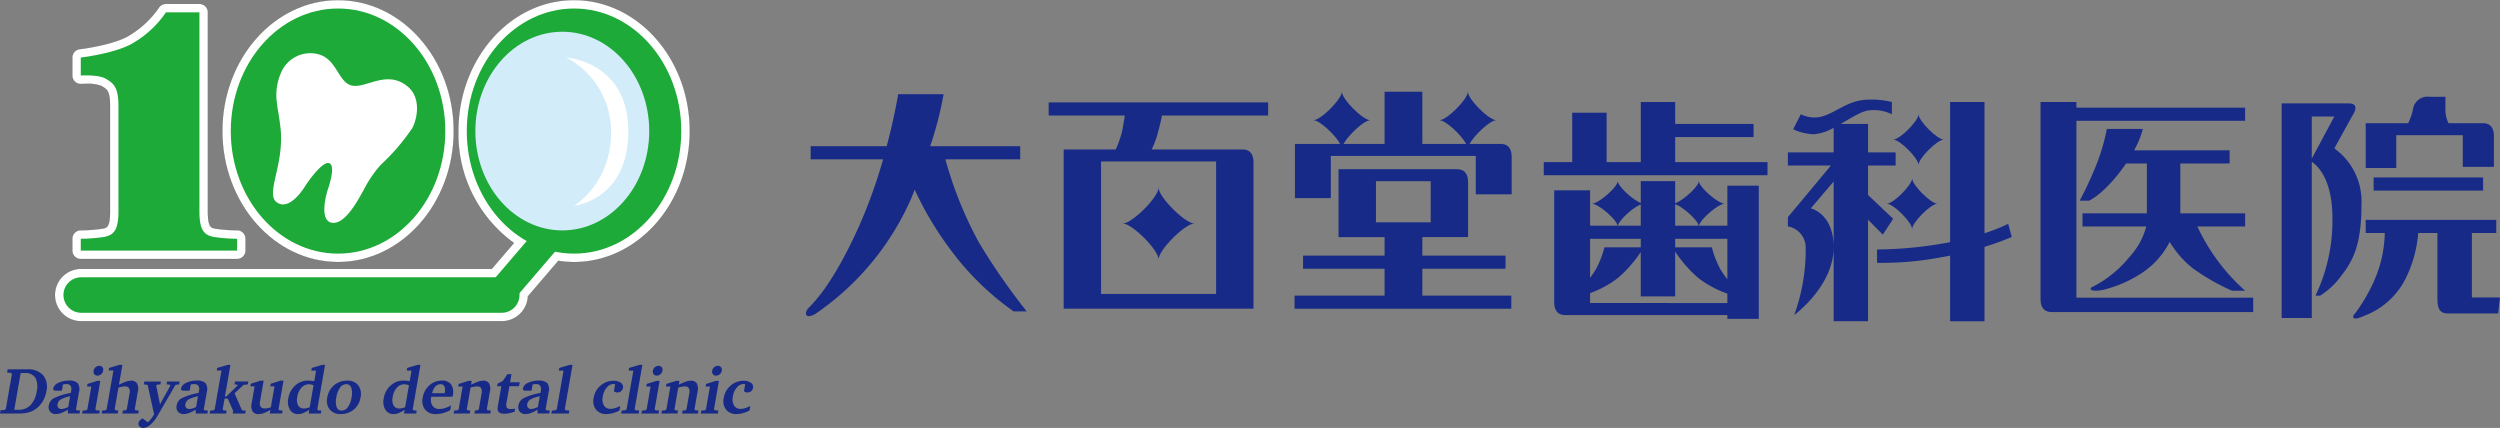
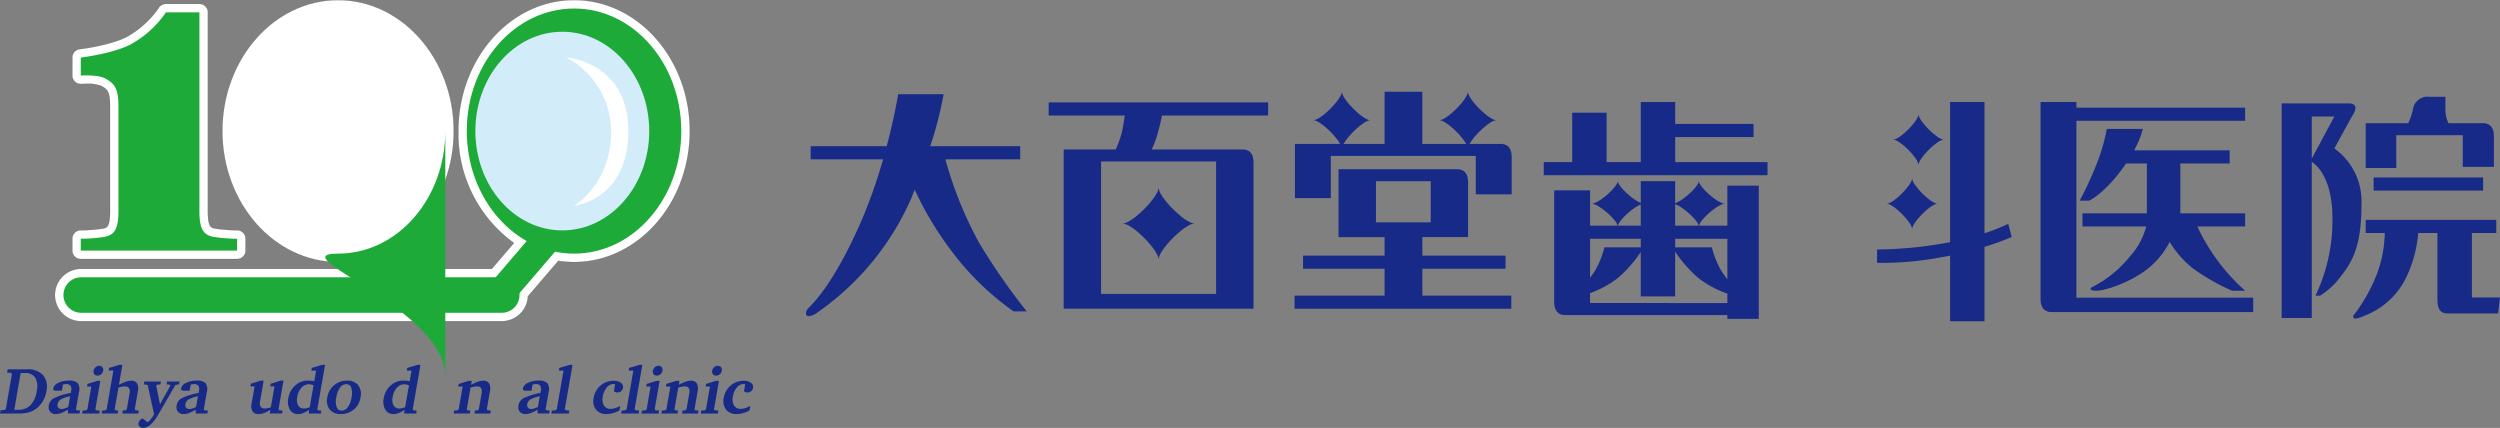
<svg xmlns="http://www.w3.org/2000/svg" width="379.619" height="64.982" viewBox="0 0 379.619 64.982">
  <rect x="0" y="0" width="379.619" height="64.982" fill="#808080" stroke="none" />
  <g id="Group_975" data-name="Group 975" transform="translate(-360 -21.343)">
    <path id="Path_630809" data-name="Path 630809" d="M315.993,86.883a58.555,58.555,0,0,1-5.045-12.545h11.36V72.343H308.643a55.225,55.225,0,0,0,2.034-7.891h-6.9s-.526,3.31-1.739,7.891H290.49v1.995h11a77.213,77.213,0,0,1-3.609,10.053c-4.236,9.472-7.31,12.046-7.81,12.628s-.5,1.661,1.08.829a41.25,41.25,0,0,0,14.622-17.612c.179-.438.348-.862.512-1.284a50.5,50.5,0,0,0,5.553,9.26,41.82,41.82,0,0,0,9.472,9.221H323.3a96.64,96.64,0,0,1-7.311-10.551" transform="translate(192.608 -28.804)" fill="#172a88" />
    <path id="Path_630810" data-name="Path 630810" d="M394.234,69.393h16.123V67.4H377.029v1.994h11.564c-.12.775-.29,1.824-.432,2.491a17.213,17.213,0,0,1-.944,2.66h-7.91V98.721h28.828V76.538c0-1.744-1-1.993-1.661-1.993h-13.8a14.953,14.953,0,0,0,1.017-2.825c.272-1.022.44-1.789.542-2.326m8.223,27.084H384.984V76.372h17.473Z" transform="translate(142.208 -30.506)" fill="#172a88" />
    <path id="Path_630811" data-name="Path 630811" d="M409.108,108.942c0-1.421,4.021-5.443,5.441-5.443-1.421,0-5.441-4.022-5.441-5.44,0,1.418-4.022,5.44-5.441,5.44,1.42,0,5.441,4.022,5.441,5.443" transform="translate(126.82 -48.217)" fill="#172a88" />
    <path id="Path_630812" data-name="Path 630812" d="M496.826,71.481h-4.737c.775-1.4,3.134-3.6,4.07-3.6-1.129,0-4.325-3.2-4.325-4.327,0,1.129-3.2,4.327-4.328,4.327.938,0,3.3,2.2,4.071,3.6H484.92V63.555h-5.733v7.926h-6.232c.776-1.4,3.134-3.6,4.071-3.6-1.129,0-4.327-3.2-4.327-4.327,0,1.129-3.2,4.327-4.327,4.327.936,0,3.3,2.2,4.07,3.6h-6.87v8.237h5.45v-6.41h22.014v5.83h5.449V73.473c0-1.744-1-1.993-1.661-1.993" transform="translate(91.059 -28.286)" fill="#172a88" />
    <path id="Path_630813" data-name="Path 630813" d="M484.842,106.52h12.633v-1.993H484.842v-2.812h6.944V93.4c0-1.746-1-1.994-1.663-1.994H472.118v10.314h6.991v2.812H466.729v1.993h12.381v4.072H465.439v1.994h32.913v-1.994h-13.51ZM477.8,93.228h8.312v6.245H477.8Z" transform="translate(91.137 -44.372)" fill="#172a88" />
    <path id="Path_630814" data-name="Path 630814" d="M4.06,132.769a3.159,3.159,0,0,1,2.478.879,2.83,2.83,0,0,1,.5,2.48,4.344,4.344,0,0,1-.58,1.565,3.849,3.849,0,0,1-1.112,1.155,3.355,3.355,0,0,1-1.057.479,5.632,5.632,0,0,1-1.4.151H0l.085-.488.613-.054.187-.156.926-5.308-.131-.161-.6-.049.086-.493Zm-.919.561-.975,5.586h.575a2.556,2.556,0,0,0,1.88-.693,3.8,3.8,0,0,0,.947-2.1,2.913,2.913,0,0,0-.214-2.1,1.822,1.822,0,0,0-1.638-.69Z" transform="translate(360 -55.346)" fill="#172a88" />
    <path id="Path_630815" data-name="Path 630815" d="M20.386,141.258a5.467,5.467,0,0,1-1,.5,2.43,2.43,0,0,1-.815.156,1.062,1.062,0,0,1-.869-.364,1.108,1.108,0,0,1-.2-.935,1.548,1.548,0,0,1,.721-1.085,9.713,9.713,0,0,1,2.623-.825l.052-.3a1.037,1.037,0,0,0-.089-.791.785.785,0,0,0-.672-.249,1.941,1.941,0,0,0-.225.014c-.079.01-.165.025-.259.044l-.163.938h-.913a.485.485,0,0,1-.331-.088.294.294,0,0,1-.06-.278,1.241,1.241,0,0,1,.765-.816,3.467,3.467,0,0,1,1.591-.347,1.794,1.794,0,0,1,1.365.4,1.666,1.666,0,0,1,.175,1.377l-.451,2.588.106.142.518.048-.077.44H20.417Zm.072-.411.285-1.631a4.661,4.661,0,0,0-1.417.479,1.021,1.021,0,0,0-.48.7.661.661,0,0,0,.1.549.6.6,0,0,0,.5.2,1.553,1.553,0,0,0,.441-.076,4.113,4.113,0,0,0,.569-.227" transform="translate(349.904 -57.697)" fill="#172a88" />
    <path id="Path_630816" data-name="Path 630816" d="M31.824,133.789H32.3l-.754,4.321.119.152.548.039-.078.449H29.542l.078-.449.544-.039.166-.152.6-3.452H30.28l.07-.4Zm.291-2.281a.606.606,0,0,1,.5.207.619.619,0,0,1,.116.525.9.9,0,0,1-.3.544.824.824,0,0,1-.561.213.586.586,0,0,1-.481-.21.627.627,0,0,1-.116-.527.9.9,0,0,1,.3-.538.8.8,0,0,1,.547-.215" transform="translate(342.935 -54.617)" fill="#172a88" />
    <path id="Path_630817" data-name="Path 630817" d="M39.232,131.161h.474l-.527,3.018a8.528,8.528,0,0,1,1.075-.469,2.34,2.34,0,0,1,.723-.142,1.039,1.039,0,0,1,.95.413,1.773,1.773,0,0,1,.119,1.248l-.468,2.68.1.152.514.039-.078.449H39.692l.078-.449.432-.039.166-.152.418-2.393a1.16,1.16,0,0,0-.073-.817.692.692,0,0,0-.628-.262,2.459,2.459,0,0,0-.431.044q-.242.044-.551.127l-.576,3.3.124.152.427.039-.078.449H36.556l.078-.449.514-.039.161-.152,1.028-5.889h-.721l.068-.39Z" transform="translate(338.883 -54.417)" fill="#172a88" />
    <path id="Path_630818" data-name="Path 630818" d="M50.669,137.151h2.513l-.075.43-.512.058-.127.142.575,2.827,1.569-2.817-.06-.152-.511-.058.075-.43h1.9l-.075.43-.552.088-2.728,4.693a5.177,5.177,0,0,1-1.081,1.349,1.726,1.726,0,0,1-1.081.491.739.739,0,0,1-.56-.222.571.571,0,0,1-.16-.52.793.793,0,0,1,.2-.4,1.353,1.353,0,0,1,.433-.31l.756.6a2.421,2.421,0,0,0,.481-.472,6,6,0,0,0,.5-.744l-.98-4.463-.579-.088Z" transform="translate(331.252 -57.877)" fill="#172a88" />
    <path id="Path_630819" data-name="Path 630819" d="M66.347,141.258a5.441,5.441,0,0,1-1,.5,2.43,2.43,0,0,1-.815.156,1.062,1.062,0,0,1-.869-.364,1.1,1.1,0,0,1-.2-.935,1.549,1.549,0,0,1,.721-1.085,9.713,9.713,0,0,1,2.623-.825l.052-.3a1.038,1.038,0,0,0-.089-.791.787.787,0,0,0-.672-.249,1.921,1.921,0,0,0-.224.014c-.079.01-.166.025-.259.044l-.163.938h-.914a.484.484,0,0,1-.33-.088.293.293,0,0,1-.06-.278,1.24,1.24,0,0,1,.765-.816,3.467,3.467,0,0,1,1.591-.347,1.793,1.793,0,0,1,1.364.4,1.663,1.663,0,0,1,.175,1.377L67.59,141.2l.105.142.519.048-.077.44H66.377Zm.071-.411.285-1.631a4.654,4.654,0,0,0-1.417.479,1.019,1.019,0,0,0-.481.7.661.661,0,0,0,.1.549.6.6,0,0,0,.5.2,1.553,1.553,0,0,0,.441-.076,4.089,4.089,0,0,0,.568-.227" transform="translate(323.355 -57.697)" fill="#172a88" />
-     <path id="Path_630820" data-name="Path 630820" d="M75.388,138.549l.076-.44.526-.049.162-.152,1.028-5.889h-.72l.068-.39,1.6-.469h.416l-.838,4.8h.218l1.707-1.67-.048-.112-.426-.049.076-.439h2.02l-.076.439-.662.079-1.347,1.27,1.125,2.583.572.049-.077.44h-1.9l.068-.391-.819-1.87h-.488l-.286,1.64.106.141.486.039-.076.44Z" transform="translate(316.452 -54.417)" fill="#172a88" />
    <path id="Path_630821" data-name="Path 630821" d="M91.557,136.839h.474l-.541,3.1a1.212,1.212,0,0,0,.07.857.76.76,0,0,0,.677.261,2.254,2.254,0,0,0,.381-.037,4.5,4.5,0,0,0,.5-.12l.557-3.194h-.643l.07-.4,1.488-.469h.454l-.759,4.351.109.152.51.039-.078.449h-1.87l.1-.552a5.89,5.89,0,0,1-1,.491,2.329,2.329,0,0,1-.778.149,1.03,1.03,0,0,1-.949-.42,1.87,1.87,0,0,1-.111-1.289l.437-2.5h-.642l.069-.4Z" transform="translate(308.006 -57.697)" fill="#172a88" />
    <path id="Path_630822" data-name="Path 630822" d="M107.8,132.031h-.725l.07-.4,1.556-.469h.459l-1.177,6.749.107.161.5.038-.077.44h-1.851l.1-.561a5.008,5.008,0,0,1-.917.493,2.113,2.113,0,0,1-.762.156,1.392,1.392,0,0,1-1.262-.671,2.406,2.406,0,0,1-.236-1.737,3.253,3.253,0,0,1,1.046-1.938,2.879,2.879,0,0,1,1.973-.742,4.2,4.2,0,0,1,.441.025c.152.017.31.041.475.073Zm-.971,5.567.583-3.34a3.23,3.23,0,0,0-.382-.11,1.6,1.6,0,0,0-.327-.036,1.488,1.488,0,0,0-1.126.517,2.673,2.673,0,0,0-.632,1.392,1.924,1.924,0,0,0,.126,1.3.951.951,0,0,0,.895.469,1.785,1.785,0,0,0,.378-.046,3.9,3.9,0,0,0,.487-.144" transform="translate(300.2 -54.417)" fill="#172a88" />
    <path id="Path_630823" data-name="Path 630823" d="M120.611,136.839a2.024,2.024,0,0,1,1.691.7,2.286,2.286,0,0,1,.343,1.882,2.918,2.918,0,0,1-1.016,1.806,2.985,2.985,0,0,1-1.98.684,2.039,2.039,0,0,1-1.68-.691,2.165,2.165,0,0,1-.367-1.819,3.041,3.041,0,0,1,1.025-1.858,2.957,2.957,0,0,1,1.982-.7m-.132.532a1.152,1.152,0,0,0-.936.522,3.373,3.373,0,0,0-.56,1.465,2.854,2.854,0,0,0,.042,1.489.751.751,0,0,0,.745.533,1.169,1.169,0,0,0,.955-.518,3.374,3.374,0,0,0,.562-1.475,2.8,2.8,0,0,0-.048-1.485.766.766,0,0,0-.76-.532" transform="translate(292.095 -57.697)" fill="#172a88" />
    <path id="Path_630824" data-name="Path 630824" d="M142.109,132.031h-.725l.07-.4,1.556-.469h.459l-1.177,6.749.107.161.5.038-.077.44h-1.851l.1-.561a5.019,5.019,0,0,1-.917.493,2.117,2.117,0,0,1-.762.156,1.392,1.392,0,0,1-1.262-.671,2.408,2.408,0,0,1-.236-1.737,3.253,3.253,0,0,1,1.046-1.938,2.878,2.878,0,0,1,1.973-.742,4.176,4.176,0,0,1,.44.025c.152.017.31.041.476.073Zm-.971,5.567.583-3.34a3.23,3.23,0,0,0-.382-.11,1.6,1.6,0,0,0-.327-.036,1.488,1.488,0,0,0-1.126.517,2.673,2.673,0,0,0-.632,1.392,1.924,1.924,0,0,0,.126,1.3.951.951,0,0,0,.895.469,1.779,1.779,0,0,0,.378-.046,3.9,3.9,0,0,0,.487-.144" transform="translate(280.379 -54.417)" fill="#172a88" />
-     <path id="Path_630825" data-name="Path 630825" d="M156.213,140.576l-.13.742a5.414,5.414,0,0,1-1.1.439,4.051,4.051,0,0,1-1.061.147,1.994,1.994,0,0,1-1.658-.689,2.194,2.194,0,0,1-.352-1.821,3.125,3.125,0,0,1,1.009-1.858,2.752,2.752,0,0,1,1.889-.721,1.643,1.643,0,0,1,1.416.594,2.123,2.123,0,0,1,.25,1.667l-.033.19H153.2l0,.029a1.764,1.764,0,0,0,.191,1.343,1.232,1.232,0,0,0,1.086.488,2.71,2.71,0,0,0,.822-.136,4.854,4.854,0,0,0,.92-.415m-.984-1.841.019-.107a1.525,1.525,0,0,0-.059-.935.6.6,0,0,0-.582-.325,1.053,1.053,0,0,0-.793.364,2.075,2.075,0,0,0-.474,1Z" transform="translate(272.278 -57.683)" fill="#172a88" />
    <path id="Path_630826" data-name="Path 630826" d="M163.11,141.842l.079-.449.514-.039.167-.152.6-3.452H163.8l.07-.4,1.508-.469h.478l-.1.59a8.05,8.05,0,0,1,1.058-.464,2.393,2.393,0,0,1,.741-.147,1.026,1.026,0,0,1,.938.411,1.783,1.783,0,0,1,.115,1.25l-.468,2.68.1.152.515.039-.078.449h-2.421l.079-.449.432-.039.162-.152.417-2.393a1.172,1.172,0,0,0-.07-.817.692.692,0,0,0-.631-.262,2.424,2.424,0,0,0-.421.044q-.242.044-.547.127l-.576,3.3.109.152.428.039-.078.449Z" transform="translate(265.779 -57.709)" fill="#172a88" />
-     <path id="Path_630827" data-name="Path 630827" d="M179.365,136.332h-.643l.066-.381.8-.42.7-1.041h.624l-.216,1.24h1.464l-.105.6h-1.464l-.435,2.493a1.111,1.111,0,0,0,.045.768.707.707,0,0,0,.607.2,3.125,3.125,0,0,0,.343-.017,2.608,2.608,0,0,0,.311-.051l-.083.476a6.672,6.672,0,0,1-.85.236,3.681,3.681,0,0,1-.717.08,1.7,1.7,0,0,1-.452-.053.928.928,0,0,1-.331-.166.562.562,0,0,1-.22-.329,2.21,2.21,0,0,1,.047-.731Z" transform="translate(256.76 -56.34)" fill="#172a88" />
    <path id="Path_630828" data-name="Path 630828" d="M189.241,141.258a5.467,5.467,0,0,1-1,.5,2.436,2.436,0,0,1-.815.156,1.062,1.062,0,0,1-.869-.364,1.106,1.106,0,0,1-.2-.935,1.548,1.548,0,0,1,.721-1.085,9.713,9.713,0,0,1,2.623-.825l.052-.3a1.041,1.041,0,0,0-.089-.791.787.787,0,0,0-.672-.249,1.941,1.941,0,0,0-.225.014c-.079.01-.165.025-.258.044l-.164.938h-.913a.485.485,0,0,1-.331-.088.293.293,0,0,1-.06-.278,1.239,1.239,0,0,1,.765-.816,3.466,3.466,0,0,1,1.591-.347,1.792,1.792,0,0,1,1.364.4,1.663,1.663,0,0,1,.175,1.377l-.451,2.588.106.142.518.048-.076.44h-1.759Zm.071-.411.285-1.631a4.658,4.658,0,0,0-1.417.479,1.021,1.021,0,0,0-.481.7.662.662,0,0,0,.1.549.6.6,0,0,0,.5.2,1.555,1.555,0,0,0,.441-.076,4.072,4.072,0,0,0,.569-.227" transform="translate(252.365 -57.697)" fill="#172a88" />
    <path id="Path_630829" data-name="Path 630829" d="M198.236,138.549l.076-.44.582-.058.164-.142,1.026-5.879h-.711l.07-.4,1.575-.469h.435l-1.175,6.729.122.161.565.058-.077.44Z" transform="translate(245.488 -54.417)" fill="#172a88" />
    <path id="Path_630830" data-name="Path 630830" d="M217.288,141.407a5.438,5.438,0,0,1-1.017.4,3.64,3.64,0,0,1-.946.13,1.914,1.914,0,0,1-1.6-.679,2.151,2.151,0,0,1-.345-1.777,3.082,3.082,0,0,1,1.043-1.865,2.912,2.912,0,0,1,1.961-.728,1.825,1.825,0,0,1,1.128.305.76.76,0,0,1,.315.784.791.791,0,0,1-.286.491.83.83,0,0,1-.544.192.932.932,0,0,1-.3-.046.747.747,0,0,1-.247-.144l.185-1.06a1.129,1.129,0,0,0-.138-.027.933.933,0,0,0-.107-.007,1.345,1.345,0,0,0-1.014.525,2.66,2.66,0,0,0-.606,1.335,1.964,1.964,0,0,0,.167,1.4,1.119,1.119,0,0,0,1.026.513,2.329,2.329,0,0,0,.687-.114,3.959,3.959,0,0,0,.765-.34Z" transform="translate(236.768 -57.723)" fill="#172a88" />
    <path id="Path_630831" data-name="Path 630831" d="M223.339,138.549l.077-.44.581-.058.164-.142,1.025-5.879h-.71l.07-.4,1.575-.469h.435l-1.174,6.729.122.161.565.058-.077.44Z" transform="translate(230.987 -54.417)" fill="#172a88" />
    <path id="Path_630832" data-name="Path 630832" d="M232.908,133.789h.479l-.754,4.321.118.152.549.039-.079.449h-2.595l.079-.449.543-.039.166-.152.6-3.452h-.652l.07-.4Zm.292-2.281a.606.606,0,0,1,.5.207.619.619,0,0,1,.116.525.906.906,0,0,1-.3.544.824.824,0,0,1-.561.213.585.585,0,0,1-.48-.21.625.625,0,0,1-.116-.527.9.9,0,0,1,.3-.538.8.8,0,0,1,.547-.215" transform="translate(226.777 -54.617)" fill="#172a88" />
    <path id="Path_630833" data-name="Path 630833" d="M237.8,141.842l.078-.449.514-.039.167-.152.6-3.452h-.677l.07-.4,1.507-.469h.479l-.1.59a8,8,0,0,1,1.057-.464,2.4,2.4,0,0,1,.741-.147,1.026,1.026,0,0,1,.938.411,1.783,1.783,0,0,1,.115,1.25l-.468,2.68.1.152.515.039-.078.449h-2.421l.078-.449.432-.039.162-.152.418-2.393a1.172,1.172,0,0,0-.07-.817.691.691,0,0,0-.631-.262,2.419,2.419,0,0,0-.421.044q-.242.044-.547.127l-.576,3.3.109.152.428.039-.079.449Z" transform="translate(222.634 -57.709)" fill="#172a88" />
    <path id="Path_630834" data-name="Path 630834" d="M254.236,133.789h.479l-.754,4.321.119.152.548.039-.078.449h-2.595l.078-.449.544-.039.166-.152.6-3.452h-.652l.07-.4Zm.291-2.281a.607.607,0,0,1,.5.207.621.621,0,0,1,.116.525.908.908,0,0,1-.3.544.826.826,0,0,1-.561.213.587.587,0,0,1-.481-.21.627.627,0,0,1-.115-.527.9.9,0,0,1,.3-.538.8.8,0,0,1,.547-.215" transform="translate(214.458 -54.617)" fill="#172a88" />
    <path id="Path_630835" data-name="Path 630835" d="M264.05,141.407a5.416,5.416,0,0,1-1.017.4,3.634,3.634,0,0,1-.945.13,1.914,1.914,0,0,1-1.6-.679,2.15,2.15,0,0,1-.345-1.777,3.08,3.08,0,0,1,1.043-1.865,2.911,2.911,0,0,1,1.961-.728,1.824,1.824,0,0,1,1.128.305.762.762,0,0,1,.315.784.8.8,0,0,1-.286.491.832.832,0,0,1-.544.192.929.929,0,0,1-.3-.046.745.745,0,0,1-.248-.144l.185-1.06a1.114,1.114,0,0,0-.138-.027.915.915,0,0,0-.107-.007,1.346,1.346,0,0,0-1.015.525,2.656,2.656,0,0,0-.6,1.335,1.966,1.966,0,0,0,.166,1.4,1.12,1.12,0,0,0,1.027.513,2.324,2.324,0,0,0,.687-.114,3.947,3.947,0,0,0,.765-.34Z" transform="translate(209.756 -57.723)" fill="#172a88" />
    <path id="Path_630836" data-name="Path 630836" d="M97.508,39.794c9.687,0,17.572-8.924,17.572-19.893S107.2.01,97.508.01,79.94,8.934,79.94,19.9s7.882,19.893,17.568,19.893" transform="translate(313.822 21.343)" fill="#fff" />
    <path id="Path_630837" data-name="Path 630837" d="M97.508,39.794c9.687,0,17.572-8.924,17.572-19.893S107.2.01,97.508.01,79.94,8.934,79.94,19.9,87.822,39.794,97.508,39.794Z" transform="translate(313.822 21.343)" fill="none" stroke="#231815" stroke-miterlimit="10" stroke-width="0.02" />
    <path id="Path_630838" data-name="Path 630838" d="M98.591.01C88.9.01,81.021,8.934,81.021,19.9a20.448,20.448,0,0,0,8.439,17L86.1,40.822H23.74a3.978,3.978,0,0,0,0,7.956H87.617a3.978,3.978,0,0,0,3.965-3.784L96.2,39.607a15.644,15.644,0,0,0,2.392.187c9.688,0,17.57-8.924,17.57-19.893S108.279.01,98.591.01" transform="translate(348.58 21.343)" fill="#fff" />
    <path id="Path_630839" data-name="Path 630839" d="M98.591.01C88.9.01,81.021,8.934,81.021,19.9a20.448,20.448,0,0,0,8.439,17L86.1,40.822H23.74a3.978,3.978,0,0,0,0,7.956H87.617a3.978,3.978,0,0,0,3.965-3.784L96.2,39.607a15.644,15.644,0,0,0,2.392.187c9.688,0,17.57-8.924,17.57-19.893S108.279.01,98.591.01Z" transform="translate(348.58 21.343)" fill="none" stroke="#231815" stroke-miterlimit="10" stroke-width="0.02" />
    <path id="Path_630840" data-name="Path 630840" d="M27.281,40.123H51.024a1.283,1.283,0,0,0,1.282-1.282v-1.8a1.284,1.284,0,0,0-1.282-1.284,22.747,22.747,0,0,1-3.306-.249c-.659-.122-1.134-.209-1.134-2.627V2.669A1.286,1.286,0,0,0,45.3,1.385H40.21a1.3,1.3,0,0,0-1.116.647,14.423,14.423,0,0,1-4.34,4.078c-1.887,1.252-6.143,1.976-7.621,2.148A1.284,1.284,0,0,0,26,9.532v2.733a1.284,1.284,0,0,0,1.362,1.282c.006,0,.3-.017.714-.017a5.759,5.759,0,0,1,2.326.311c.907.528,1.32.767,1.32,3.067V32.883c0,2.418-.474,2.5-1.133,2.627a22.978,22.978,0,0,1-3.305.249A1.286,1.286,0,0,0,26,37.043v1.8a1.284,1.284,0,0,0,1.284,1.282" transform="translate(344.983 20.549)" fill="#fff" />
    <path id="Path_630841" data-name="Path 630841" d="M27.281,40.123H51.024a1.283,1.283,0,0,0,1.282-1.282v-1.8a1.284,1.284,0,0,0-1.282-1.284,22.747,22.747,0,0,1-3.306-.249c-.659-.122-1.134-.209-1.134-2.627V2.669A1.286,1.286,0,0,0,45.3,1.385H40.21a1.3,1.3,0,0,0-1.116.647,14.423,14.423,0,0,1-4.34,4.078c-1.887,1.252-6.143,1.976-7.621,2.148A1.284,1.284,0,0,0,26,9.532v2.733a1.284,1.284,0,0,0,1.362,1.282c.006,0,.3-.017.714-.017a5.759,5.759,0,0,1,2.326.311c.907.528,1.32.767,1.32,3.067V32.883c0,2.418-.474,2.5-1.133,2.627a22.978,22.978,0,0,1-3.305.249A1.286,1.286,0,0,0,26,37.043v1.8A1.284,1.284,0,0,0,27.281,40.123Z" transform="translate(344.983 20.549)" fill="none" stroke="#231815" stroke-miterlimit="10" stroke-width="0.02" />
    <path id="Path_630842" data-name="Path 630842" d="M89.374,105.07H25.5a2.692,2.692,0,0,1-2.687-2.685v-.019A2.692,2.692,0,0,1,25.5,99.682H89.374a2.693,2.693,0,0,1,2.687,2.684v.019a2.693,2.693,0,0,1-2.687,2.685" transform="translate(346.824 -36.233)" fill="#1eaa39" />
-     <path id="Path_630843" data-name="Path 630843" d="M115.549,21.656c0,10.278-7.292,18.611-16.288,18.611S82.973,31.934,82.973,21.656,90.268,3.047,99.261,3.047s16.288,8.332,16.288,18.609" transform="translate(312.07 19.589)" fill="#1eaa39" />
+     <path id="Path_630843" data-name="Path 630843" d="M115.549,21.656c0,10.278-7.292,18.611-16.288,18.611s16.288,8.332,16.288,18.609" transform="translate(312.07 19.589)" fill="#1eaa39" />
    <path id="Path_630844" data-name="Path 630844" d="M200.4,21.656c0,10.278-7.292,18.611-16.285,18.611s-16.288-8.332-16.288-18.611S175.124,3.047,184.12,3.047,200.4,11.379,200.4,21.656" transform="translate(263.051 19.589)" fill="#1eaa39" />
    <path id="Path_630845" data-name="Path 630845" d="M41.966,4.425h5.088V34.639c0,2.836.706,3.616,2.186,3.889a23.9,23.9,0,0,0,3.539.272v1.8H29.037V38.8a23.886,23.886,0,0,0,3.538-.272c1.48-.273,2.185-1.053,2.185-3.889V18.663c0-2.836-.7-3.447-1.959-4.175-1.088-.636-3.764-.468-3.764-.468V11.288s5.621-.654,8.183-2.354a15.276,15.276,0,0,0,4.746-4.509" transform="translate(343.227 18.793)" fill="#1eaa39" />
    <path id="Path_630846" data-name="Path 630846" d="M176.52,93.692a2.159,2.159,0,0,1-1.637-3.56l7.254-8.463a2.156,2.156,0,0,1,3.274,2.806l-7.254,8.463a2.151,2.151,0,0,1-1.637.753" transform="translate(259.277 -25.393)" fill="#1eaa39" />
    <path id="Path_630847" data-name="Path 630847" d="M197.314,26.481c0,8.331-5.911,15.082-13.2,15.082s-13.2-6.752-13.2-15.082,5.907-15.081,13.2-15.081,13.2,6.754,13.2,15.081" transform="translate(261.27 14.764)" fill="#d2ecfa" />
    <path id="Path_630848" data-name="Path 630848" d="M203.581,20.642S213,21.27,213,31.82s-8.227,11.328-8.227,11.328,5.622-3.216,5.622-11.253a12.768,12.768,0,0,0-6.811-11.253" transform="translate(242.401 9.425)" fill="#fff" />
    <path id="Path_630849" data-name="Path 630849" d="M98.732,26.587A8.358,8.358,0,0,1,99.36,22.1a4.809,4.809,0,0,1,5.784-2.8c2.6.77,2.88,3.9,4.674,4.627,2.167.873,5.461-2.5,8.772.24,2.216,1.833,1.35,5.206.675,6.361a31.561,31.561,0,0,1-4.724,5.495,17.729,17.729,0,0,0-2.552,3.712c-.895,1.624-2.941,5.542-4.966,5.107s-.577-4.963-.577-4.963,1.3-3.568.288-4.049-3.324,2.844-3.71,3.472-2.46,3.757-4.291,2.458,1.254-5.832.53-11.52c-.333-2.608-.336-1.974-.53-3.661" transform="translate(303.307 10.312)" fill="#fff" />
    <path id="Path_630850" data-name="Path 630850" d="M574.988,76.385v-3.8h11.9V70.59h-11.9V67.262h-5.224v9.123h-5.189v-7.5h-5.222v7.5H555.03v1.991h33.978V76.385Z" transform="translate(39.385 -30.427)" fill="#172a88" />
    <path id="Path_630851" data-name="Path 630851" d="M585.085,102.429h-4.309c.219-.984,2.941-3.332,3.931-3.332-1.031,0-3.953-2.553-3.953-3.452,0,.811-2.368,2.96-3.593,3.378V95.67h-5.224v3.317c-1.247-.5-3.49-2.555-3.49-3.342,0,.9-2.92,3.452-3.952,3.452.989,0,3.712,2.348,3.929,3.332h-4.185V97.07h-5.447v16.944c0,1.744,1,1.991,1.662,1.991h24.631v.583h4.768V96.36h-4.768Zm0,8.143a15.148,15.148,0,0,1-1.031-1.474,14.329,14.329,0,0,1-1.327-3.375h-5.565v-1.3h7.924Zm-4.353-8.143h-3.571V99.173c1.167.4,3.375,2.371,3.571,3.256m-8.795-3.221v3.221h-3.469c.191-.859,2.277-2.749,3.469-3.221m0,5.216v1.3H566.42a14.275,14.275,0,0,1-1.329,3.375,13.923,13.923,0,0,1-.851,1.244v-5.919Zm-7.7,9.754v-1.5a15.575,15.575,0,0,0,4.208-2.287,19.05,19.05,0,0,0,3.49-3.956v6.734h5.224v-6.8A19.223,19.223,0,0,0,580.7,110.4a15.9,15.9,0,0,0,4.386,2.355v1.428Z" transform="translate(37.211 -46.823)" fill="#172a88" />
    <path id="Path_630852" data-name="Path 630852" d="M684.509,79.357c0-1,2.846-3.848,3.849-3.848-1,0-3.849-2.844-3.849-3.848,0,1-2.844,3.848-3.848,3.848,1,0,3.848,2.844,3.848,3.848" transform="translate(-33.187 -32.968)" fill="#172a88" />
    <path id="Path_630853" data-name="Path 630853" d="M682.212,94.708c0,1-2.846,3.848-3.849,3.848,1,0,3.849,2.846,3.849,3.851,0-1.005,2.844-3.851,3.848-3.851-1,0-3.848-2.844-3.848-3.848" transform="translate(-31.859 -46.281)" fill="#172a88" />
-     <path id="Path_630854" data-name="Path 630854" d="M657.223,86.9l1.575-2.409-3.817-3.61V76.408h4.188V74.413h-4.187V70.088h-4.164c1.575-.9,3.1-1.888,4.164-2.038a6.23,6.23,0,0,1,3.618.568V66.76a12.548,12.548,0,0,0-3.352-.366c-3.434,0-5.089,2.071-7.531,2.63a4.666,4.666,0,0,1-2.948-.405L643.613,70.9a8.049,8.049,0,0,0,3.125.754,7.1,7.1,0,0,0,3.021-.988v3.745h-6.947v1.994h6.529l-6.529,7.835v1.412a3.243,3.243,0,0,1,2.7,3.171,28.97,28.97,0,0,1-1.742,10.281s5.988-4.368,5.988-10.281c0-5.156-3.474-5.911-3.474-5.911l3.474-4.085v21.217h5.222V84.631Z" transform="translate(-11.323 -29.926)" fill="#172a88" />
    <path id="Path_630855" data-name="Path 630855" d="M695.321,87.758l-.539-2a28.313,28.313,0,0,1-3.6,1.429V67.261h-5.223V88.544q-.661.127-1.359.239a61.236,61.236,0,0,1-9.737.87v2.026a48.342,48.342,0,0,0,9.688-.834c.481-.078.949-.168,1.408-.258v9.961h5.223V89.254a40.673,40.673,0,0,0,4.134-1.5" transform="translate(-29.84 -30.426)" fill="#172a88" />
    <path id="Path_630856" data-name="Path 630856" d="M772.842,89.745H763V82.171h7.489V80.178H755.98a13.256,13.256,0,0,0,1.33-3.25h-5.466a30.219,30.219,0,0,1-1.344,4.8,52.814,52.814,0,0,1-2.779,6.093h1.434s2.063-.894,4.84-4.569c.279-.371.532-.728.767-1.077h3.16v7.575h-9.776v1.991h9.677a10.691,10.691,0,0,1-2.439,4.505,17.5,17.5,0,0,1-5.6,4.615c-.9.359-.315.9,1.569.492a19.034,19.034,0,0,0,5.959-2.644,12.423,12.423,0,0,0,4.071-4.626,14.994,14.994,0,0,0,3.5,4,33,33,0,0,0,5.959,3.414h2a29.857,29.857,0,0,1-7.255-9.757h7.255Z" transform="translate(-71.924 -36.011)" fill="#172a88" />
    <path id="Path_630857" data-name="Path 630857" d="M739.091,96.968V70.117H764.71V68.123H739.091v-.861h-5.447v29.9c0,1.742,1,1.991,1.661,1.991h30.633V96.968Z" transform="translate(-63.793 -30.427)" fill="#172a88" />
    <rect id="Rectangle_35506" data-name="Rectangle 35506" width="16.629" height="1.994" transform="translate(720.426 48.289)" fill="#172a88" />
    <path id="Path_630858" data-name="Path 630858" d="M855.186,71.22h10.1v4.807h4.731V71.386c0-1.742-1-1.993-1.661-1.993h-5.231a4.617,4.617,0,0,1-.472-1.969V65.386h-2.368a2.253,2.253,0,0,0-2.573,1.968,8.6,8.6,0,0,1-.715,2.04h-6.445V76.2h4.638Z" transform="translate(-131.323 -29.343)" fill="#172a88" />
    <path id="Path_630859" data-name="Path 630859" d="M828.342,74.592s2.151-3.945,2.866-5.183.18-1.647-.672-1.647h-10.2v32.586h4.576V76.636c.725.468,3.135,2.477,3.135,8.528a26.334,26.334,0,0,1-2.577,11.787h.717a11.809,11.809,0,0,0,3.226-3.046c1.791-2.285,3.046-4.749,3.046-10.8a9.909,9.909,0,0,0-4.122-8.512m-3.426,1.545V69.752h3.426Z" transform="translate(-113.873 -30.716)" fill="#172a88" />
    <path id="Path_630860" data-name="Path 630860" d="M864.418,121.422c-.379,0-.33,0-.33-.33v-9.464h3.7v-1.991H847.962v1.991h2.9a19.1,19.1,0,0,1-1.235,6.34,25.834,25.834,0,0,1-3.353,5.977c-.242.139-.656,1.245,1.416.277a11.62,11.62,0,0,0,6.67-6.387,18.843,18.843,0,0,0,1.58-6.207h2.911v9.863c0,1.313.172,2.351,1.556,2.351h7.67l.275-2.42Z" transform="translate(-128.738 -54.905)" fill="#172a88" />
  </g>
</svg>